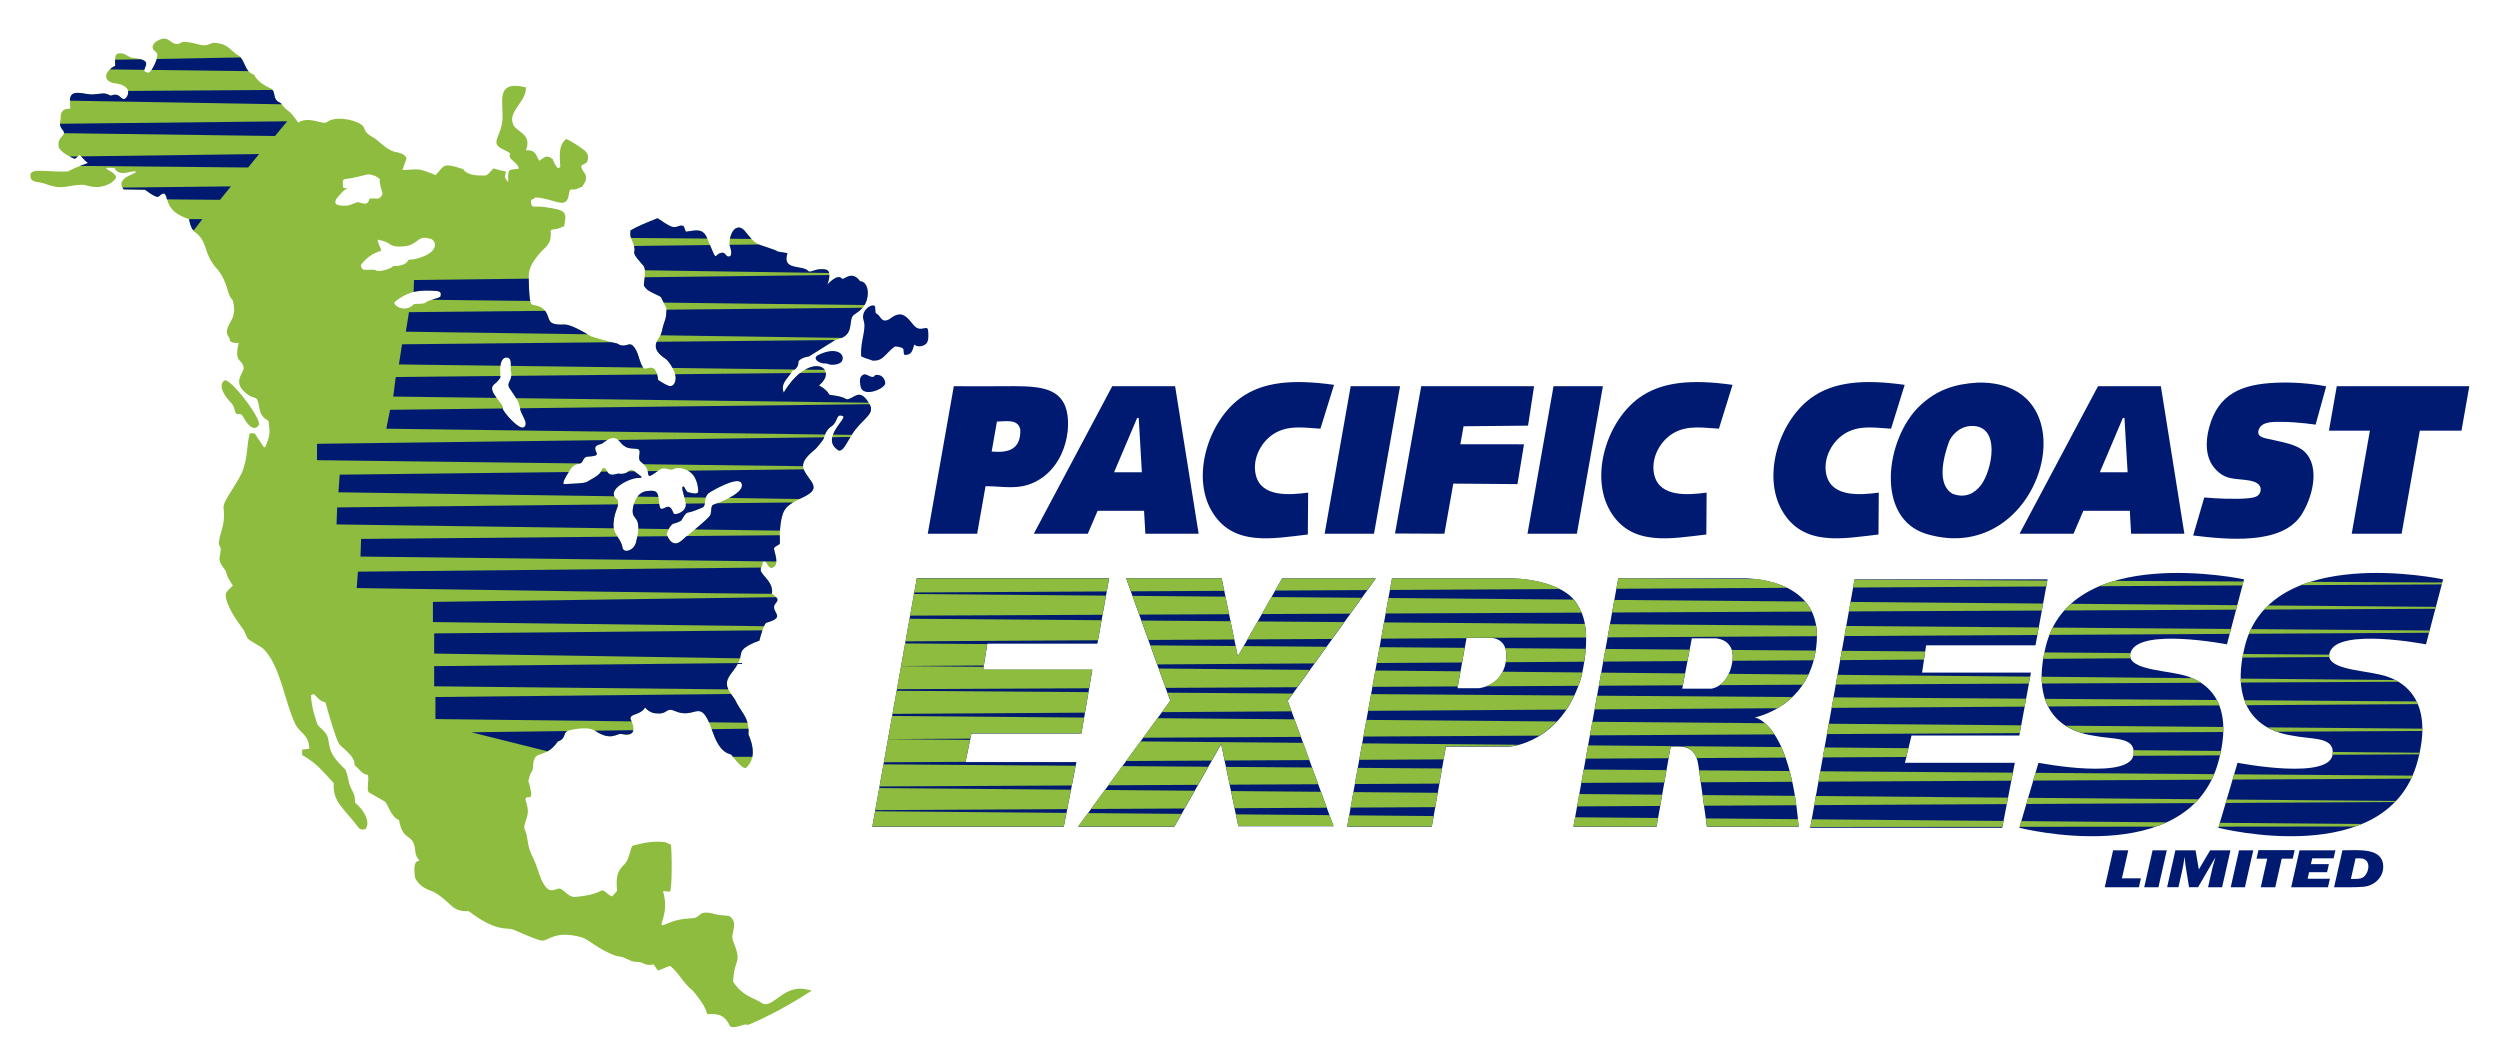
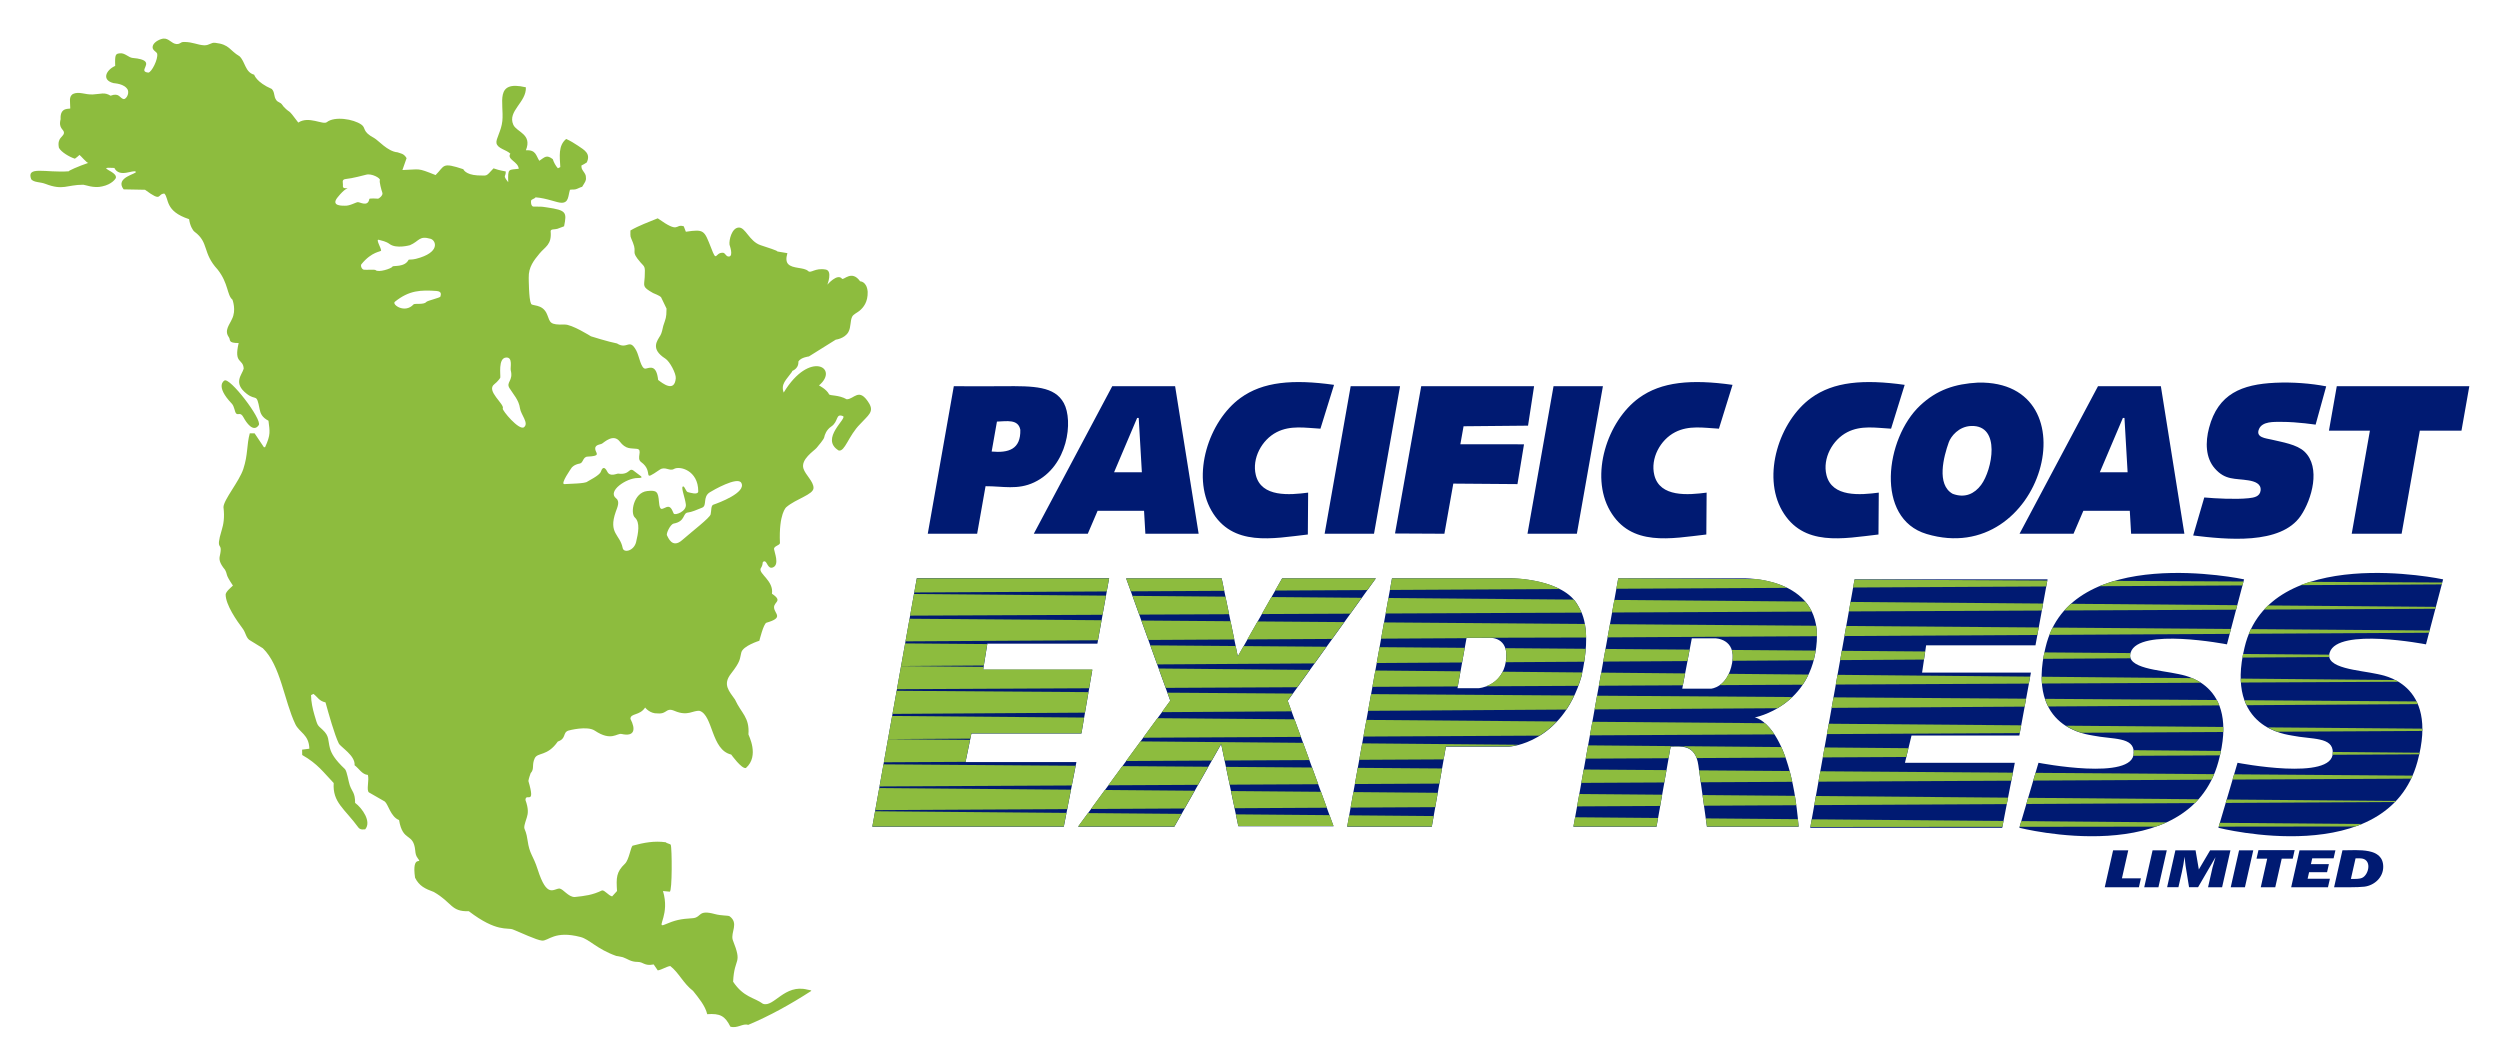
<svg xmlns="http://www.w3.org/2000/svg" width="1140" height="480" viewBox="0 0 1140 480">
  <defs>
    <style type="text/css">
   
    .fil2 {fill:#8dbc3e}
    .fil0 {fill:#8dbc3e}
    .fil1 {fill:#001a72}
   
  </style>
  </defs>
  <path id="na" class="fil0" d="M325.293 230.138c-1.149,0.384 -0.862,2.681 -1.244,4.405 -0.354,1.587 -8.425,7.755 -13.021,11.776 -4.595,4.021 -6.415,-1.436 -6.893,-2.203 -0.478,-0.766 1.532,-5.074 3.063,-5.361 5.576,-1.046 3.933,-4.883 6.606,-5.074 1.341,-0.096 4.118,-1.244 6.416,-2.203 2.297,-0.956 0.095,-4.882 3.446,-6.988 1.381,-0.869 12.638,-7.372 14.361,-4.308 2.477,4.403 -10.398,9.177 -12.734,9.956zm-24.796 -1.245c-0.383,-4.69 -0.957,-5.456 -5.362,-4.978 -6.315,0.687 -7.783,10.144 -5.648,12.064 2.528,2.273 1.531,7.18 0.574,11.202 -0.957,4.021 -5.649,5.17 -6.128,2.68 -1.194,-6.213 -6.627,-6.564 -3.159,-16.467 0.67,-1.916 2.059,-4.676 0.192,-6.128 -4.221,-3.283 4.663,-9.287 9.765,-9.287 3.829,0 0.779,-1.165 -1.436,-3.064 -2.681,-2.298 -1.723,1.82 -7.372,1.054 -0.672,-0.091 -3.713,1.669 -4.978,-0.862 -1.532,-3.064 -2.518,-1.35 -2.968,0 -0.575,1.723 -5.889,4.261 -6.128,4.5 -0.957,0.958 -8.233,0.958 -10.436,1.149 -2.202,0.191 3.255,-7.468 3.255,-7.468 0,0 0.958,-1.436 3.734,-1.915 1.582,-0.272 1.341,-3.064 3.543,-3.159 5.752,-0.25 4.096,-1.3 3.637,-2.777 -0.861,-2.776 2.011,-2.585 2.969,-3.16 0.958,-0.574 5.17,-4.69 8.042,-0.957 2.872,3.734 4.979,2.968 7.851,3.352 2.872,0.382 -0.479,4.308 1.915,6.031 6.235,4.489 -0.329,9.461 8.52,3.447 2.394,-1.628 4.502,0.862 6.415,-0.287 2.601,-1.562 11.106,0.59 11.106,10.148 0,1.915 -3.925,0.574 -4.787,0.383 -0.861,-0.192 -1.532,-3.16 -2.297,-2.489 -0.765,0.67 1.052,4.978 1.436,8.137 0.383,3.16 -4.979,5.17 -5.554,4.117 -0.574,-1.054 -1.149,-3.637 -3.16,-2.968 -2.01,0.671 -3.159,2.394 -3.541,-2.298zm-61.561 -34.083c-2.217,1.684 -10.053,-7.755 -9.67,-8.52 0.988,-1.978 -7.842,-8.097 -3.83,-11.107 1.532,-1.149 2.681,-2.872 2.681,-2.872 0.278,-0.921 -1.183,-9.163 2.777,-9.286 3.063,-0.097 1.702,4.63 2.01,5.839 1.245,4.883 -2.298,5.361 -0.574,8.138 1.723,2.777 4.279,5.385 4.786,9.191 0.384,2.872 4.213,6.798 1.82,8.617zm-38.105 -59.599c-0.095,0.623 -5.91,1.801 -6.511,2.538 -1.052,1.292 -5.241,0.499 -5.744,1.052 -3.955,4.359 -10.038,0.033 -8.52,-1.196 6.58,-5.328 11.988,-5.392 18.908,-4.93 2.819,0.187 1.962,1.914 1.867,2.536zm-21.876 -13.643c-0.336,0.862 -6.464,2.873 -7.708,1.58 -0.301,-0.313 -3.877,-0.047 -5.217,-0.144 -1.102,-0.079 -1.726,-1.893 -1.246,-2.488 4.835,-5.985 9.001,-5.643 9.001,-6.272 0,-1.244 -2.634,-5.361 -1.007,-4.883 1.426,0.418 3.208,0.671 4.883,1.915 3.093,2.297 9.288,0.527 9.288,0.527 4.37,-1.883 4.076,-4.428 9.382,-2.92 2.51,0.714 4.678,6.268 -6.654,9.143 -1.932,0.491 -3.254,0.24 -3.351,0.431 -1.802,3.604 -7.131,2.491 -7.371,3.111zm-15.797 -29.392c-0.927,0.067 -3.728,1.797 -5.937,1.628 -0.622,-0.048 -6.654,0.383 -3.303,-3.782 3.35,-4.166 4.499,-4.022 4.499,-4.022 0.097,-0.431 -2.249,0.335 -2.058,-1.196 0.192,-1.533 -0.909,-3.016 1.532,-3.208 2.441,-0.192 8.521,-1.772 9,-1.915 2.56,-0.768 6.709,1.607 6.319,2.441 -0.335,0.718 0.717,4.597 1.149,5.794 0.43,1.196 -1.723,2.777 -1.963,2.681 -0.239,-0.096 -3.926,-0.192 -3.973,0.095 -0.64,3.852 -4.267,1.414 -5.265,1.484zm233.079 91.624c-4.575,-7.39 -6.7,-1.724 -10.147,-1.724 -3.64,-2.105 -7.661,-1.531 -8.042,-2.297 -1.149,-2.298 -4.597,-4.022 -4.597,-4.022 9.482,-7.898 -4.274,-16.346 -16.083,3.255 -1.47,-3.883 1.324,-5.985 3.356,-8.895 0.379,-0.543 0.68,-0.829 0.471,-0.87 -0.357,-0.071 3.066,-0.765 2.873,-4.404 1.149,-1.915 4.789,-2.298 4.789,-2.298l12.254 -7.659c0,0 4.021,-0.463 5.744,-3.447 1.294,-2.369 0.737,-5.182 1.778,-7.104 0.55,-1.017 2.277,-1.781 3.22,-2.551 1.897,-1.55 3.936,-4.056 3.809,-8.727 -0.382,-4.786 -3.446,-4.786 -3.446,-4.786 -3.828,-5.362 -7.468,-0.384 -8.233,-1.149 -2.107,-2.681 -6.703,2.68 -6.703,2.68 0,0 2.491,-6.319 -0.765,-6.893 -4.961,-0.876 -6.729,1.906 -8.002,0.683 -1.885,-1.811 -7.218,-0.967 -9.177,-3.256 -0.779,-0.91 -1.019,-2.385 -0.285,-4.901 0,0 -2.451,-0.376 -4.556,-0.76 0.126,-0.377 -4.385,-1.781 -7.661,-2.872 -5.17,-1.724 -6.893,-8.233 -9.956,-8.042 -3.176,0.099 -4.523,5.725 -4.211,7.851 0.024,0.167 1.865,5.103 -0.193,5.361 -1.532,0.192 -1.724,-1.914 -3.063,-1.723 -3.436,0.03 -2.507,4.758 -5.17,-2.298 -3.14,-7.885 -3.042,-8.543 -11.489,-7.276l-0.958 -2.49c-4.236,-1.271 -1.607,3.694 -11.871,-3.637 -4.198,1.742 -8.517,3.259 -12.447,5.552 0,3.439 -0.224,2.117 1.149,5.553 2.017,5.046 -1.276,3.518 3.447,9 1.883,2.185 2.188,1.446 1.914,6.702 -0.215,4.121 -1.366,4.342 3.83,7.275 0.485,0.246 2.864,1.077 3.638,1.916l2.489 5.17 -0.022 0.482c-0.024,3.69 -0.341,3.951 -1.464,7.374 -0.314,1.41 -0.696,3.293 -1.286,4.304 -1.452,2.486 -4.735,6.211 2.198,10.625 2.106,1.341 4.979,6.894 4.787,9.001 -0.606,6.654 -6.081,2.236 -8.042,0.765 -0.766,-7.084 -3.698,-5.619 -5.744,-5.17 -2.107,0.192 -2.873,-5.744 -4.213,-8.233 -3.209,-5.959 -4.021,-0.192 -8.809,-3.256 -4.021,-0.765 -11.871,-3.254 -11.871,-3.254 0,0 -8.809,-5.553 -12.064,-5.363 -6.701,0.193 -6.499,-0.841 -7.85,-4.403 -2.107,-5.553 -7.468,-3.639 -7.468,-5.362 -0.958,-1.723 -0.994,-11.52 -0.994,-11.52 -0.155,-4.987 2.442,-8.08 4.951,-11.137 2.508,-3.057 5.617,-3.958 5.042,-10.086 -0.108,-1.157 1.962,-0.781 3.064,-1.149 1.103,-0.368 1.962,-0.781 3.063,-1.149 1.299,-6.454 1.098,-7.29 -7.85,-8.617 -3.402,-0.504 -1.546,-0.234 -6.319,-0.382 -0.957,-0.383 -1.031,-2.222 -0.849,-2.773 0.184,-0.552 1.814,-0.889 1.998,-1.44 5.318,0.407 9.698,2.489 11.872,2.489 3.287,0 2.952,-3.006 3.83,-5.936 0.919,-0.184 1.571,-0.007 2.488,-0.19 0.921,-0.185 2.145,-0.967 3.064,-1.151 1.353,-2.227 1.897,-2.771 1.724,-4.213 0.192,-2.298 -2.68,-3.446 -1.915,-5.744 -0.162,0.485 2.196,-1.123 2.297,-1.149 1.912,-4.049 -1.017,-5.635 -4.021,-7.658 -1.67,-1.126 -3.524,-2.237 -5.36,-3.064 -3.706,3.038 -2.939,7.979 -2.682,12.829l-1.101 0.552c-1.081,-1.224 -1.822,-2.653 -2.346,-4.19 -2.829,-2.055 -3.419,-1.071 -6.127,0.766 -1.538,-2.343 -1.493,-5.097 -6.127,-4.787 3.044,-7.441 -4.239,-8.243 -5.744,-11.681 -2.737,-6.252 6.084,-10.234 5.744,-17.042 -14.535,-3.425 -9.915,7.131 -10.723,15.319 -0.459,4.65 -3.063,8.234 -2.68,10.149 0.494,2.47 4.416,2.969 6.318,4.786 -1.723,2.681 3.639,3.639 3.829,6.893 -4.532,0.604 -5.026,-0.468 -4.786,6.128 -2.741,-3.433 -1.008,-2.301 -1.131,-4.902 -0.416,-0.151 -2.589,-0.333 -5.571,-1.417 -3.844,4.141 -2.621,3.189 -7.319,3.213 -5.595,-0.34 -6.468,-2.83 -6.468,-2.83 -9.951,-3.282 -8.351,-1.59 -12.637,2.68 -8.755,-3.488 -6.739,-2.533 -15.127,-2.297l1.9 -5.415c-1.325,-2.244 -2.695,-2.071 -4.163,-2.671 -4.44,-0.339 -8.796,-5.523 -10.566,-6.466 -5.745,-3.064 -3.639,-4.595 -5.874,-6.149 -3.61,-2.58 -12.272,-3.92 -15.764,-1.128 -1.748,1.399 -8.257,-2.984 -13.021,0.192 -5.322,-7.201 -3.22,-3.61 -6.702,-7.276l-0.791 -1.055c-0.645,-0.875 -1.793,-0.927 -2.463,-1.817 -1.407,-1.868 -0.575,-3.447 -2.107,-5.17 -7.084,-3.064 -8.042,-6.511 -8.042,-6.511 -4.212,-1.149 -4.021,-5.936 -6.702,-8.425 -4.595,-2.681 -4.404,-5.361 -11.106,-6.128 -1.901,-0.216 -2.489,1.149 -4.978,1.149 -3.255,-0.191 -5.17,-1.531 -9.192,-1.531 -1.924,0 -1.34,0.957 -3.446,0.957 -2.298,-0.191 -3.447,-2.681 -5.936,-2.489 -1.389,0.107 -4.09,1.347 -4.787,3.063 -0.893,2.196 1.724,2.872 1.914,3.83 0.491,2.453 -2.513,8.449 -4.021,8.617 -5.068,-0.552 2.546,-4.367 -3.391,-6.075 -0.929,-0.268 -2.191,-0.484 -3.885,-0.627 -1.723,-0.191 -3.446,-2.298 -5.552,-2.106 -2.107,0.191 -2.49,0.382 -2.298,5.744 -4.21,1.894 -6.319,6.454 -0.766,7.85 0.503,0.128 4.978,0.192 6.51,3.064 0.766,2.106 -0.958,4.404 -1.915,4.213 -1.771,-0.355 -1.915,-3.064 -5.936,-1.532 -2.872,-1.723 -4.217,-0.775 -8.042,-0.575 -3.638,0.192 -6.319,-1.531 -9.191,-0.19 -1.915,1.339 -1.149,3.446 -1.149,6.509 0,0.575 -4.787,-0.957 -4.404,4.979 -1.149,4.404 1.723,4.596 1.532,6.319 -0.191,1.712 -3.256,2.106 -2.298,6.702 0.958,1.915 4.787,4.212 7.277,4.978 0.088,0.027 2.106,-1.632 2.106,-1.724 0.574,0.384 3.446,3.831 4.021,3.639 -4.276,1.428 -9.722,3.829 -8.809,3.829 -10.78,0.772 -19.581,-2.611 -17.233,3.639 1.34,1.531 4.021,1.149 6.51,2.105 8.137,3.133 9.629,0.384 17.234,0.384 0.784,0 4.787,1.724 8.617,0.765 4.595,-0.956 6.127,-3.637 6.127,-3.637 1.603,-3.095 -9.949,-5.34 -0.575,-4.787 2.348,4.694 8.648,0.606 9.766,1.723 0.958,0.957 -9.766,2.489 -5.553,8.044l9.766 0.19c8.042,5.936 5.361,1.915 8.808,1.723 2.278,2.279 0.021,8.016 11.298,11.681 0.382,2.872 1.601,5.085 2.489,5.745 6.702,4.978 3.447,9.574 10.531,17.233 4.979,6.319 4.213,11.68 6.743,13.724 0,0 1.873,4.85 -0.233,8.871 -1.051,2.519 -3.638,5.17 -1.422,8.225 0.935,1.289 -0.578,2.689 4.486,2.689 -2.297,9.766 2.044,6.9 2.298,11.68 -0.717,2.797 -5.075,6.496 1.443,11.511 4.319,3.322 4.372,-0.637 5.825,6.984 0.355,1.862 1.062,3.718 4.029,5.249 0.586,4.901 1.118,6.238 -1.537,12.07l-0.552 0 -4.23 -6.325 -2.205 0c-1.471,5.382 -0.767,9.642 -2.941,16.251 -1.884,5.731 -8.974,14.02 -9.052,17.412 0.604,4.84 -0.043,7.963 -0.784,10.399 -3.206,10.534 0.742,4.642 -0.872,11.768 -0.336,1.478 -0.354,3.108 2.374,6.412 1.367,2.568 -0.175,1.585 3.591,7.18 -0.813,0.814 -3.237,2.729 -3.323,4.106 0.077,4.753 4.957,11.772 7.918,15.713 1.317,1.813 1.42,4.347 3.457,5.319l5.591 3.441c4.063,3.931 6.489,9.899 8.536,16.228 2.049,6.328 3.72,13.014 6.279,18.382 1.836,3.855 6.248,4.74 6.391,11.201l-3.303 0.431 0.048 2.442c7.107,4.042 9.636,7.861 14.361,12.781 -0.287,4.452 0.945,7.352 3.051,10.237 2.105,2.885 5.086,5.758 8.294,10.156 1.003,1.105 2.283,0.718 3.016,0.718 2.976,-3.465 -1.288,-9.613 -4.595,-12.064 0,-4.773 -1.405,-5.043 -2.442,-8.042 -0.604,-1.746 -1.192,-6.103 -2.154,-7.324 -4.739,-4.452 -6.228,-7.214 -6.865,-9.51 -1.046,-3.776 -0.127,-5.457 -3.399,-8.493 -2.446,-2.268 -2.168,-1.578 -3.67,-6.654 -0.799,-2.703 -1.554,-6.069 -1.565,-9.113l1.104 -0.553c2.038,1.549 2.476,3.187 5.491,3.878 1.453,5.249 4.133,14.815 6.032,18.669 0.859,1.745 7.616,5.533 7.226,9.99 2.01,1.461 3.401,4.228 6.067,4.411 0.667,2.605 -0.749,6.748 0.426,7.943l7.294 4.19c1.584,1.349 2.706,7.027 6.494,8.448 1.733,10.346 6.559,5.44 7.379,13.937 0.116,1.197 0.226,2.279 1.16,3.499 1.24,1.622 0.522,1.012 -0.303,1.408 -0.825,0.398 -1.757,1.801 -0.943,7.45 1.89,3.823 4.65,5.06 8.57,6.508 4.236,2.442 6.176,4.704 8.078,6.319 1.903,1.617 3.77,2.585 7.863,2.442 6.39,4.883 10.764,6.709 13.867,7.443 3.103,0.733 4.934,0.375 6.239,0.886 3.4,1.332 10.811,4.879 13.286,5.078 2.942,0.236 5.656,-4.759 17.59,-1.631 4.018,1.052 7.404,5.47 16.228,8.616l3.016 0.575c2.24,0.769 3.557,2.154 6.749,2.154 2.737,0 3.015,2.011 7.325,1.149l1.866 2.728c2.023,-0.368 3.661,-1.642 5.682,-2.01 3.879,2.965 6.028,8.032 10.403,11.345 2.415,3.039 5.588,6.788 6.463,10.627 5.862,-0.412 8.103,0.762 10.559,5.686 3.25,0.945 5.721,-1.646 8.11,-0.803 9.9,-4.137 19.42,-9.469 28.435,-15.274 1.041,-0.498 -0.481,-0.608 -1.436,-0.81 -10.466,-2.687 -15.289,8.236 -20.249,6.462 -2.083,-1.507 -4.273,-2.226 -6.549,-3.465 -2.276,-1.24 -4.636,-3.003 -7.061,-6.598 0.271,-5.811 1.375,-7.674 1.838,-9.54 0.462,-1.866 0.283,-3.733 -2.015,-9.55 -1.028,-3.483 2.918,-7.592 -1.456,-10.781 -0.761,-0.427 -3.633,-0.155 -6.73,-0.995 -7.712,-2.091 -5.947,1.372 -9.765,1.867 -6.14,0.429 -7.864,0.733 -13.643,3.159 -2.981,0.886 2.971,-4.972 -0.213,-15.52l3.085 0.298c1.165,-0.083 1.049,-19.915 0.459,-21.36 -0.188,-0.463 -1.908,-0.649 -2.257,-1.172 -5.357,-0.734 -10.007,0.181 -15.148,1.565 -0.863,0.631 -1.595,6.327 -3.447,8.185 -4.05,3.826 -4.018,6.448 -3.647,12.484l-2.241 2.452c-1.762,-0.45 -3.355,-2.9 -4.595,-2.729 -4.41,2.134 -7.719,2.499 -12.494,3.016 -2.917,-0.017 -5.172,-3.67 -6.894,-3.877 -2.746,0.051 -5.703,4.65 -9.946,-8.671 -2.128,-6.683 -3.696,-6.754 -4.631,-13.356 -1.032,-7.29 -2.642,-3.298 -0.306,-10.47 0.554,-1.697 0.8,-3.907 -0.644,-7.856 0.044,-1.822 1.236,-1.077 1.989,-1.336 0.753,-0.257 1.067,-1.517 -0.651,-7.341 0.237,-1.51 0.637,-2.304 1.026,-3.572 1.846,-1.981 0.402,-3.674 1.846,-6.768 1.34,-2.872 5.745,-0.765 10.531,-7.659 4.021,-1.341 2.107,-4.021 4.789,-4.979 0.311,-0.111 8.617,-2.298 12.063,0 7.615,5.076 10.068,1.039 12.254,1.533 5.935,1.339 6.51,-2.107 4.021,-6.894 0,-2.681 4.212,-1.341 6.703,-5.17 0,0 2.105,2.873 5.744,2.681 4.403,0.382 3.638,-2.872 7.659,-1.149 6.148,2.634 8.426,-0.383 11.489,0 6.128,2.106 5.17,17.807 14.361,19.914 0,0 4.786,6.702 6.702,6.128 6.319,-5.554 1.126,-15.009 1.149,-15.32 0.575,-7.851 -3.256,-9.573 -6.128,-15.892 -2.681,-3.829 -5.689,-6.805 -1.914,-11.681 4.595,-5.936 3.984,-6.558 4.786,-9.765 0.765,-3.063 8.233,-5.361 8.233,-5.361 0,0 1.917,-7.852 3.256,-8.234 8.095,-2.312 3.637,-4.021 3.447,-6.894 -0.178,-2.681 4.211,-2.872 -0.959,-6.319 0.884,-5.887 -6.076,-9.051 -5.17,-11.488 1.533,-2.298 0.384,-2.872 1.533,-3.255 1.498,-0.5 1.57,3.913 4.212,2.68 2.872,-1.341 0.574,-6.701 0.384,-8.234 -0.191,-1.532 2.731,-1.708 2.681,-2.872 -0.574,-13.404 2.873,-16.276 2.873,-16.276 4.526,-3.909 12.444,-5.736 12.444,-8.808 0,-2.973 -3.677,-5.923 -4.596,-8.808 -1.339,-4.212 4.789,-8.043 5.938,-9.383 0.858,-1.002 3.373,-3.98 3.525,-4.854 0.178,-1.02 0.957,-3.432 3.175,-4.912 3.498,-2.332 1.917,-6.127 5.364,-4.786 2.271,0.883 -10.724,10.34 -1.917,15.701 2.872,0.574 4.405,-6.702 9.766,-12.064 3.639,-4.021 6.512,-5.552 4.021,-9.573zm-288.59 4.702c1.016,1.094 1.914,-0.957 3.447,1.916 1.114,2.089 4.403,7.083 6.893,3.446 1.724,-2.521 -13.448,-22.3 -15.702,-20.297 0,0 -4.404,2.297 3.447,10.532 1.13,1.186 1.29,3.73 1.915,4.403z" />
-   <path id="lines" class="fil1" d="M376.85 165.753c-3.591,0.287 -6.606,-2.441 -3.824,-3.82 8.876,-4.397 12.628,-0.014 10.86,2.815 -0.717,1.149 -2.872,1.723 -5.17,1.58l-1.866 -0.575zm26.83 8.99c0.025,-1.521 -1.267,-4.107 -4.207,-3.769 -1.112,0.129 -0.475,1.637 -3.114,0.47 -0.891,-0.395 -1.8,-1.113 -2.85,-0.521 -1.81,1.019 -1.403,3.199 -1.152,5.04 0.774,5.72 11.281,1.389 11.323,-1.22zm-5.72 -10.282c4.026,0.256 5.155,-2.063 8.042,-4.74 0.459,-0.424 1.763,-1.688 2.295,-1.726 0.562,-0.042 3.007,0.422 3.428,0.894 0.593,0.661 0.065,2.949 0.917,2.957 3.27,0.03 3.413,-2.125 4.275,-4.738 1.436,1.465 4.269,0.778 5.457,-0.402 1.209,-1.201 1.031,-4.269 0.83,-5.996 -0.361,-3.093 -3.38,1.5 -6.717,-2.621 -2.88,-3.556 -5.017,-6.389 -9.478,-3.59 -0.799,0.5 -1.473,1.169 -2.406,1.478 -2.909,0.963 -3.052,-2.196 -5.062,-3.058 -0.623,-0.266 -0.164,-3.103 -0.719,-3.447 -1.741,-1.079 -6.439,2.372 -5.025,6.606 1.389,4.164 -1.476,9.102 -1.149,16.229 0.052,0.546 3.541,1.436 5.312,2.154zm-90.762 69.698c-0.574,-1.054 -1.149,-3.637 -3.16,-2.968 -1.869,0.623 -2.992,2.15 -3.448,-1.41l-11.558 0.125c-2.051,7.213 2.275,4.698 2.041,11.159l13.839 0.194c0.634,-1.211 1.52,-2.361 2.286,-2.504 1.533,-0.287 3.508,-1.37 3.508,-1.37 0,0 1.759,-3.608 3.098,-3.704 1.341,-0.096 4.118,-1.244 6.416,-2.203 0.813,-0.338 1.06,-1.053 1.192,-1.925l-8.718 0.096c0.593,3.805 -4.977,5.462 -5.496,4.51zm-39.253 -25.945c5.752,-0.25 4.096,-1.3 3.637,-2.777 -0.861,-2.776 2.011,-2.585 2.969,-3.16 0.372,-0.223 1.238,-0.979 2.321,-1.602l-132.313 1.699 0 7.468 120.009 1.491c1.437,-0.403 1.239,-3.026 3.377,-3.119zm-42.509 -33.031c1.531,-1.148 2.681,-2.872 2.681,-2.872 0.094,-0.251 0.021,-0.579 0.032,-0.869l-47.687 0.486 -1.149 8.904 47.141 0.61c-1.199,-1.714 -3.387,-4.482 -1.018,-6.259zm65.249 51.27l9.539 0.137c-0.479,-2.634 -1.539,-3.06 -5.089,-2.675 -2.234,0.243 -3.603,1.396 -4.45,2.538zm-1.39 -11.538l-2.655 0.016c-0.801,0.635 -1.983,1.409 -4.717,1.038 -0.728,-0.099 -3.732,1.672 -5.013,-0.926l-2.923 0.034c-0.655,1.834 -5.84,4.231 -6.138,4.53 -0.957,0.958 -8.233,0.958 -10.436,1.149 -1.474,0.128 0.482,-3.256 1.937,-5.511l-104.451 1.202 -0.574 8.043 125.799 1.811c-1.946,-3.849 7.301,-8.322 10.607,-8.322 3.829,0 0.779,-1.165 -1.436,-3.064zm10.669 -0.138l-4.619 0.054c0.541,2.397 -0.187,3.465 4.619,-0.054zm79.534 -15.419c-0.467,2.169 0.095,4.34 2.952,6.079 1.873,0.374 3.177,-2.59 5.344,-6.185l-8.296 0.106zm-3.286 -1.217c0.435,-1.138 1.258,-2.597 2.791,-3.619 3.499,-2.332 1.917,-6.127 5.364,-4.786 1.401,0.545 -3.01,4.356 -4.524,8.453l8.536 0.114c4.814,-7.617 10.859,-9.223 8.155,-13.988l-159.422 1.857c0.339,2.82 4.23,6.809 1.824,8.638 -2.127,1.616 -9.869,-7.373 -9.668,-8.546l-51.391 0.6 -1.723 8.617 200.058 2.66zm-10.034 14.44c-0.122,-3.77 5.076,-7.069 6.125,-8.293 1.747,-2.039 3.332,-3.958 3.531,-4.883l-93.923 1.206c0.233,0.198 0.463,0.423 0.682,0.709 2.872,3.734 4.979,2.968 7.851,3.352 2.872,0.382 -0.479,4.308 1.915,6.031 0.442,0.319 0.814,0.647 1.138,0.979l72.681 0.899zm-1.686 14.971c11.915,-4.961 4.266,-7.708 1.995,-13.539l-52.877 0.608c4.107,1.741 4.79,7.693 4.79,9.39 0,1.915 -3.925,0.574 -4.787,0.383 -0.861,-0.192 -1.532,-3.16 -2.297,-2.489 -0.518,0.451 0.142,2.561 0.744,4.855l9.771 0.142c0.266,-0.886 0.768,-1.742 1.835,-2.412 1.381,-0.869 12.638,-7.372 14.361,-4.308 1.363,2.42 -1.919,4.954 -5.536,6.872l32.001 0.498zm-8.848 14.418c0.7,-9.288 2.589,-10.642 5.97,-12.853l-34.538 0.374c-0.787,0.304 -1.415,0.525 -1.783,0.647 -1.149,0.384 -0.862,2.681 -1.244,4.405 -0.226,1.013 -3.593,3.889 -7.193,6.884l38.788 0.543zm-4.488 16.801c0.33,0.146 0.723,0.167 1.209,-0.013l-1.209 0.013zm-2.738 -2.797l5.592 0.067c0.065,-2.063 -0.925,-4.622 -1.047,-5.606 -0.191,-1.532 2.731,-1.708 2.681,-2.872 -0.054,-1.258 -0.072,-2.423 -0.062,-3.501l-42.345 0.373c-1.274,0.469 -5.409,7.249 -8.897,0.078l-13.719 0.121c-0.169,0.866 -0.365,1.725 -0.56,2.547 -0.957,4.021 -5.649,5.17 -6.128,2.68 -0.388,-2.027 -1.167,-3.302 -2.369,-5.147l-116.899 1.031 -0.287 8.042 184.04 2.187zm3.586 14.758c0.938,-6.25 -6.596,-8.984 -4.9,-11.921l-183.875 1.869 -0.575 7.467c39.831,0.583 189.824,2.9 189.35,2.585zm-3.632 14.816c0.39,-0.871 0.788,-1.501 1.144,-1.603 8.095,-2.312 3.637,-4.021 3.447,-6.894 -0.146,-2.195 2.77,-2.722 0.992,-4.733l-156.547 2.148 0 9.191 150.964 1.891zm-10.927 14.654c0.203,-0.795 0.312,-1.582 0.582,-2.662 0.765,-3.063 8.233,-5.361 8.233,-5.361 0,0 0.61,-2.502 1.384,-4.75l-149.661 1.398 0 9.192 139.462 2.183zm-5.336 14.161c-2.302,-4.936 2.129,-7.246 4.513,-12.023l-138.639 1.423 0 9.191 134.126 1.409zm-7.604 18.132c1.81,4.937 3.773,10.393 8.927,11.575 0,0 0.29,0.406 0.756,1.01l8.874 0.029c0.968,-4.899 -1.796,-10.004 -1.779,-10.231 0.07,-0.951 0.075,-1.812 0.024,-2.602l-16.802 0.219zm-36.479 -3.548c-0.161,-0.375 -0.345,-0.759 -0.55,-1.153 0,-2.681 4.212,-1.341 6.703,-5.17 0,0 2.105,2.873 5.744,2.681 4.426,0.408 3.827,-2.82 7.659,-1.149 9.133,3.983 11.189,-4.951 15.717,5.207l17.57 0.208c-1.046,-3.838 -3.631,-6.003 -5.714,-10.585 -0.619,-0.884 -1.256,-1.723 -1.822,-2.55l-134.776 1.401 0 10.053 89.469 1.057zm-16.774 4.241c7.575,5.024 10.022,1.007 12.203,1.5 3.377,0.762 5.018,-0.026 5.347,-1.728l-17.55 0.228zm-21.574 9.421c1.441,-0.812 3.033,-2.116 4.671,-4.475 3.773,-1.258 2.322,-3.695 4.342,-4.782l-43.762 0.569 34.749 8.688zm-7.899 -205.362c-0.565,-2.627 -0.66,-8.646 -0.676,-10.179l-52.311 0.629 -0.175 5.428c3.39,-0.819 6.888,-0.681 10.347,-0.45 2.819,0.187 1.962,1.914 1.867,2.536 -0.056,0.37 -2.134,0.937 -3.937,1.49l44.885 0.546zm26.162 15.179c-2.672,-1.572 -8.12,-4.575 -10.528,-4.434 -8.781,0.335 -6.097,-2.635 -8.842,-6.248l-62.077 0.601 -1.436 8.903 82.883 1.178zm25.361 15.184c-1.351,-1.45 -2.06,-5.729 -3.145,-7.745 -3.209,-5.959 -4.021,-0.192 -8.809,-3.256 -0.72,-0.137 -1.564,-0.33 -2.463,-0.553l-95.551 0.937 -1.436 9.191 46.284 0.592c0.066,-0.517 0.499,-3.682 2.712,-3.751 2.059,-0.065 2.118,2.05 2.03,3.812l60.378 0.773zm29.232 -58.824c-1.983,-4.927 -5.098,-3.813 -9.782,-3.11l-0.958 -2.49c-1.787,-1.167 -2.909,0.997 -5.503,0.17 -1.39,-0.398 -5.302,-3.068 -6.416,-3.865 -4.862,1.903 -9.413,3.791 -12.399,5.61 0,1.706 -0.212,2.219 0.262,3.404l34.796 0.281zm20.14 0.164c-2.291,-2.434 -3.743,-5.318 -5.796,-5.189 -2.905,0.09 -3.747,3.935 -4.026,5.109l9.822 0.08zm35.412 15.56c-0.186,-0.812 -0.647,-1.438 -1.571,-1.601 -4.961,-0.876 -6.893,1.915 -8.042,0.574 -2.396,-2.792 -12.083,0.057 -9.382,-8.042 0,0 -2.491,-0.382 -4.596,-0.766 0.154,-0.461 -7.488,-2.746 -8.451,-3.185l-13.368 0.151c0.217,0.725 1.738,5.089 -0.202,5.332 -1.532,0.192 -1.724,-1.914 -3.063,-1.723 -4.077,0.306 -2.089,4.98 -5.649,-3.508l-34.631 0.413c1.011,3.659 -1.867,2.034 2.941,7.499 0.595,0.814 2,1.665 1.99,3.587l84.024 1.269zm16.146 14.589c2.678,-4.442 1.576,-10.862 -2.016,-10.828 -3.828,-5.362 -7.468,-0.384 -8.233,-1.149 -2.107,-2.681 -6.703,2.68 -6.703,2.68 0,0 0.946,-2.402 0.909,-4.378l-84.215 1.01c-0.468,4.511 -0.723,3.446 0.779,5.283 1.17,1.431 6.277,3.221 6.701,3.83l1.161 2.44 91.617 1.112zm-10.377 14.973c5.648,-2.41 2.942,-8.504 5.488,-10.483 0.886,-0.689 2.582,-1.581 3.995,-3.247l-89.417 0.865c-0.245,4.686 -0.308,3.271 -1.509,7.36 -0.752,2.559 -0.313,2.121 -1.254,4.329l82.697 1.176zm-21.43 14.423c0.829,-0.619 1.745,-1.721 1.643,-3.652 1.149,-1.915 4.789,-2.298 4.789,-2.298l11.983 -7.488 -81.395 0.797c-1.511,3.424 1.265,5.89 3.924,7.648 1.053,0.697 2.328,2.436 3.289,4.279l55.767 0.714zm13.653 0.175c-1.108,-1.752 -4.396,-2.714 -8.954,-0.114l8.954 0.114zm10.012 13.406c-3.64,-2.105 -7.661,-1.531 -8.042,-2.297 -1.149,-2.298 -4.597,-4.022 -4.597,-4.022 1.939,-1.615 3.454,-3.702 3.122,-5.799l-11.714 0.117c-3.044,2.353 -5.6,5.799 -7.491,8.937 -1.375,-3.77 0.996,-5.616 3.356,-8.895l-52.859 0.531c0.868,3.154 -0.71,6.071 -2.965,5.271 -1.712,-0.607 -4.786,-2.651 -4.786,-2.651 -0.109,-1.011 -0.263,-1.847 -0.452,-2.538l-66.519 0.669c-0.25,2.64 -2.177,3.405 -0.813,5.603 0.927,1.495 2.088,2.945 3.049,4.555l160.755 2.08c-4.504,-7.139 -6.623,-1.561 -10.044,-1.561zm-105.316 51.318c0.353,-1.008 0.899,-2.249 1.071,-3.409l-128.095 1.398 -0.287 7.755 126.406 1.771c-0.364,-2.725 0.404,-6.084 0.905,-7.515zm-194.544 -133.463c0.287,2.158 1.046,3.944 1.783,4.978l0.443 0 3.829 -4.978 -6.055 0zm-30.393 -14.397c0.139,0.258 0.311,0.525 0.521,0.803l9.766 0.19c8.042,5.936 5.361,1.915 8.808,1.723 0.961,0.961 1.006,1.729 1.174,2.667l24.221 0.206 4.979 -6.129 -49.469 0.54zm-18.879 -14.231c1.069,1.107 2.873,3.117 3.316,2.969 -1.224,0.408 -2.544,0.898 -3.783,1.387l76.666 0.719 4.978 -6.127 -81.177 1.052zm-5.176 0.067c2.646,1.35 2.198,1.325 3.714,-0.048l-3.714 0.048zm-4.415 -14.939c0.092,2.495 1.993,2.845 1.793,4.305l96.252 1.281 5.552 -6.702 -103.597 1.116zm38.445 -24.583c0.357,-1.704 2.429,-3.655 -1.548,-4.819l-11.767 0.207c-0.024,0.728 -0.01,1.645 0.032,2.804 0,0 -1.315,0.524 -2.453,1.609l15.736 0.199zm47.505 0.603c-1.561,-1.769 -2.06,-4.425 -3.588,-6.261l-38.274 0.702c-0.435,1.66 -1.445,3.677 -2.361,5.001l44.223 0.558zm15.204 15.108c-0.79,-1.055 -1.417,-0.703 -2.463,-1.817 -1.224,-1.749 -0.692,-3.178 -1.757,-4.725l-65.889 0.453c0.352,1.947 -1.174,3.872 -2.054,3.697 -1.771,-0.355 -1.915,-3.064 -5.936,-1.532 -2.872,-1.723 -4.217,-0.775 -8.042,-0.575 -4.011,0.211 -10.527,-3.099 -10.491,2.85l96.632 1.649z" />
  <path id="pcx" class="fil1" d="M507.187 176.11l28.664 0 10.727 67.279 -24.291 0 -0.601 -10.46 -21.182 0 -4.477 10.46 -24.618 0 35.778 -67.279zm0.836 39.229l12.665 0 -1.433 -24.768 -0.72 0 -10.512 24.768zm448.665 -39.229l28.664 0 10.727 67.279 -24.291 0 -0.601 -10.46 -21.182 0 -4.477 10.46 -24.618 0 35.778 -67.279zm0.836 39.229l12.665 0 -1.433 -24.768 -0.72 0 -10.512 24.768zm-95.195 -19.86c-7.031,-0.391 -13.671,-1.623 -19.945,1.586 -6.8,3.479 -11.383,11.973 -9.518,19.566 2.522,10.271 15.519,9.081 23.856,8.007l-0.137 19.096c-15.972,1.802 -34.387,5.769 -43.956,-10.895 -9.196,-16.015 -1.339,-40.813 13.293,-51.409 10.153,-7.353 23.757,-8.584 42.61,-5.941l-6.203 19.99zm-78.5 0c-7.031,-0.391 -13.671,-1.623 -19.945,1.586 -6.8,3.479 -11.383,11.973 -9.518,19.566 2.522,10.271 15.519,9.081 23.856,8.007l-0.137 19.096c-15.972,1.802 -34.387,5.769 -43.956,-10.895 -9.196,-16.015 -1.339,-40.813 13.293,-51.409 10.153,-7.353 23.757,-8.584 42.61,-5.941l-6.203 19.99zm-87.295 47.91l11.877 -67.279 22.517 0 -11.877 67.279 -22.517 0zm-94.416 -47.91c-7.031,-0.391 -13.672,-1.623 -19.946,1.586 -6.799,3.479 -11.382,11.973 -9.518,19.566 2.523,10.271 15.52,9.081 23.856,8.007l-0.136 19.096c-15.972,1.802 -34.388,5.769 -43.956,-10.895 -9.196,-16.015 -1.339,-40.813 13.293,-51.409 10.152,-7.353 23.757,-8.584 42.61,-5.941l-6.203 19.99zm435.344 -20.939c8.094,-0.378 16.385,0.295 23.282,1.632l-4.824 17.463c0.248,0.077 -8.053,-1.28 -15.622,-1.259 -3.33,0.01 -8.615,-0.302 -10.168,3.201 -1.766,3.982 3.087,4.254 5.784,4.901 4.722,1.132 11.446,2.152 14.939,5.471 7.536,7.162 3.348,21.763 -1.671,29.191 -9.144,13.536 -34.171,10.831 -49.099,9.045l5.063 -17.341c5.063,0.468 14.416,0.959 20.21,0.341 2.362,-0.252 5.148,-0.664 5.48,-3.518 0.362,-3.123 -2.729,-4.168 -5.569,-4.621 -6.234,-0.996 -10.524,0.042 -15.34,-5.465 -4.229,-4.837 -4.329,-11.926 -2.596,-18.497 4.107,-15.579 14.993,-19.837 30.131,-20.544zm-371.539 28.041l29.024 0.021 -2.986 18.152 -29.257 -0.23 -4.063 22.865 -22.517 -0.117 11.949 -67.162 51.47 0 -2.758 17.99 -29.401 0.275 -1.461 8.206zm396.071 -6.191l3.575 -20.28 60.44 0 -3.58 20.28 -18.997 0 -8.296 46.999 -22.755 -0.004 8.296 -46.995 -18.683 0zm-158.614 24.739c5.111,-6.846 9.117,-27.299 -4.455,-26.886 -5.791,0.177 -9.343,4.805 -10.283,7.437 -2.297,6.43 -5.775,19.33 1.801,23.51 5.604,2.078 9.961,-0.072 12.937,-4.061zm-1.357 -46.673c52.795,-1.038 29.587,84.898 -23.491,69.043 -23.672,-7.071 -18.842,-43.657 -2.979,-58.566 7.608,-7.151 15.847,-9.907 26.47,-10.477zm-297.995 68.933l11.876 -67.279 22.517 0 -11.876 67.279 -22.517 0zm-154.624 -21.678l-3.831 21.678 -22.517 0 11.877 -67.279c8.55,0.022 16,0.063 22.516,0 13.984,-0.134 23.473,0.008 27.665,7.72 4.32,7.946 2.024,28.785 -13.556,36.137 -7.568,3.569 -14.223,1.707 -22.154,1.744zm15.859 -25.749c-0.98,-4.981 -6.25,-3.854 -10.661,-3.718l-2.412 13.66c7.692,0.703 13.319,-0.999 13.073,-9.942zm598.473 147.263c0.231,13.097 -43.427,4.597 -43.427,4.597l-8.732 29.642c0,0 77.204,19.759 90.762,-30.102 10.11,-36.534 -16.773,-39.52 -18.153,-39.98 -8.272,-1.84 -24.357,-2.53 -21.828,-9.881 3.676,-11.491 43.887,-3.677 43.887,-3.677l7.812 -29.641c0,0 -79.273,-17.004 -90.532,31.02 -9.191,37.452 19.992,39.753 21.599,40.211 8.961,1.837 18.843,0.458 18.612,7.811zm-90.762 0c0.231,13.097 -43.427,4.597 -43.427,4.597l-8.733 29.642c0,0 77.206,19.759 90.763,-30.102 10.11,-36.534 -16.773,-39.52 -18.153,-39.98 -8.272,-1.84 -24.356,-2.53 -21.829,-9.881 3.677,-11.491 43.888,-3.677 43.888,-3.677l7.812 -29.641c0,0 -79.273,-17.004 -90.532,31.02 -9.191,37.452 19.992,39.753 21.599,40.211 8.961,1.837 18.843,0.458 18.612,7.811zm-39.291 -79.042l-5.513 30.102 -49.863 0 -1.837 12.407 49.631 0 -5.285 28.722 -49.173 0 -2.987 12.409 50.092 0 -5.745 29.641 -87.545 0 20.22 -113.281 88.005 0zm-133.5 62.96c0,0 16.084,2.298 19.991,49.861l-41.82 0 -3.907 -28.032c-1.336,-9.867 -8.236,-8.502 -12.637,-8.502l-6.434 36.534 -37.913 0 20.45 -113.28 56.755 0c0,0 35.846,-1.149 33.777,28.723 -2.068,29.871 -28.262,34.696 -28.262,34.696zm-18.153 -36.075l-10.569 0 -4.367 22.977 13.098 0c0,0 7.582,-0.46 9.651,-11.718 2.067,-11.259 -7.813,-11.259 -7.813,-11.259zm-60.889 17.461c-8.961,30.56 -32.859,31.939 -32.859,31.939l-28.951 0 -6.434 36.535 -38.603 0 20.45 -113.281 54.687 0c0,0 23.667,0.229 30.101,12.408 1.378,2.53 6.663,9.65 1.609,32.399zm-34.468 -6.891c1.838,-11.489 -7.582,-10.8 -7.582,-10.8l-10.34 0 -4.137 22.978 9.652 0c0,0 10.57,-0.689 12.407,-12.178zm-129.593 -37.916l-43.574 0 20.137 55.837 -42.049 57.444 43.888 0 21.369 -37.684 7.812 37.454 43.428 0 -20.91 -57.214 40.211 -55.837 -42.738 0 -20.22 35.616 -7.354 -35.616zm-71.995 113.282l5.744 -29.488 -50.551 0 2.681 -13.02 50.168 0 4.979 -29.106 -49.786 0 1.914 -11.872 50.17 0 5.361 -29.871 -87.699 0 -20.296 113.357 87.315 0zm579.258 27.574l3.805 -16.84c7.261,0 18.598,-1.405 18.598,7.539 0,4.795 -3.978,8.453 -8.582,9.047 -2.947,0.381 -10.373,0.254 -13.821,0.254zm7.659 -3.771c1.793,0 3.802,0.066 5.103,-0.504 3.175,-1.393 4.798,-8.902 -1.006,-8.902l-1.971 0 -2.126 9.406zm-9.565 -0.106l-0.886 3.877 -16.779 0 3.805 -16.84 16.372 0 -0.834 3.663 -9.748 0 -0.599 2.656 8.202 0 -0.835 3.663 -8.195 0 -0.673 2.981 10.17 0zm-21.98 -9.156l-2.945 13.033 -6.608 0 2.945 -13.033 -4.883 0 0.883 -3.877 16.502 0 -0.868 3.877 -5.026 0zm-12.967 -3.807l-3.807 16.84 -6.474 0 3.805 -16.84 6.476 0zm-10.408 0l-3.809 16.84 -6.408 0 2.036 -8.97c0.375,-1.632 0.99,-3.154 1.369,-4.748l-7.957 13.718 -4.108 0 -1.592 -9.796c-0.239,-1.394 -0.248,-2.745 -0.441,-4.119 -0.685,5.122 -1.719,9.048 -2.819,13.915l-5.157 0 3.777 -16.84 9.197 0 1.493 8.748 5.157 -8.748 9.262 0zm-29.034 0l-3.806 16.84 -6.475 0 3.807 -16.84 6.474 0zm-11.803 12.782l-0.902 4.058 -15.578 0 3.806 -16.84 6.915 0 -2.891 12.782 8.65 0z" />
  <path id="express" class="fil2" d="M737.893 263.743l63.363 0.317c3.932,0.514 9.022,1.625 13.729,4.002l-77.947 0.413 0.855 -4.732zm107.751 0.538l87.923 0.439 -0.498 2.719 -88.072 0.466 0.647 -3.624zm118.575 0.591l58.816 0.289 -0.474 1.799 -65.248 0.352c2.206,-0.94 4.572,-1.747 6.906,-2.44zm88.999 0.446l60.435 0.302 -0.228 0.867 -64.386 0.34c1.368,-0.549 2.762,-1.054 4.179,-1.509zm-341.932 3.292l-77.516 0.411 0.974 -5.278 54.687 0c0,-0.116 12.53,0.007 21.855,4.867zm-87.817 0.465l-42.034 0.222 3.219 -5.554 42.738 0 -3.923 5.332zm-65.193 0.344l-42.6 0.226 -2.169 -5.902 43.573 0 1.196 5.676zm-53.615 0.284l-87.779 0.464 1.184 -6.424 87.699 0 -1.104 5.96zm-87.907 1.176l87.563 0.738 -1.565 8.726 -87.763 0.395 1.765 -9.859zm99.67 0.84l42.401 0.357 1.653 8.007 -40.971 0.184 -3.083 -8.548zm63.332 0.534l41.174 0.347 -5.209 7.234 -40.371 0.181 4.406 -7.762zm53.35 0.449l84.559 0.714c1.316,1.545 2.76,4.078 3.54,5.942l-89.373 0.403 1.274 -7.059zm103.012 0.869l87.08 0.734c1.137,1.349 2.172,2.87 2.987,4.58l-91.101 0.411 1.034 -5.725zm107.706 0.907l87.82 0.74 -0.585 3.195 -88.009 0.397 0.774 -4.332zm100.53 0.847l75.835 0.639 -0.54 2.05 -78.329 0.353c0.953,-1.078 1.975,-2.088 3.034,-3.042zm89.856 0.758l76.516 0.645 -0.232 0.877 -78.113 0.352c0.59,-0.648 1.199,-1.273 1.829,-1.874zm-619.473 6.064l87.569 0.676 -1.638 9.134 -87.777 0.495 1.846 -10.305zm105.742 0.817l40.659 0.314 1.719 8.328 -39.181 0.221 -3.197 -8.863zm52.964 0.409l39.509 0.305 -5.528 7.677 -38.636 0.217 4.655 -8.199zm57.656 0.445l91.61 0.708c0.309,1.726 0.536,3.764 0.571,6.175l-54.529 0.137 -0.048 0.171 -38.941 0.219 1.337 -7.41zm103.025 0.797l94.059 0.726c0.233,1.485 0.35,3.074 0.342,4.767l-95.489 0.538 1.088 -6.031zm107.742 0.832l87.781 0.678 -0.626 3.416 -87.974 0.496 0.819 -4.59zm94.112 0.727l81.354 0.635 -0.591 2.244 -82.241 0.457c0.451,-1.154 0.942,-2.268 1.478,-3.336zm90.407 0.699l81.501 0.63 -0.272 1.031 -82.157 0.463c0.293,-0.724 0.6,-1.435 0.928,-2.124zm-613.664 6.529l37.469 0.296 -1.576 9.772 -37.738 0.238 1.845 -10.306zm111.842 0.882l38.91 0.307 0.961 4.651 2.624 -4.623 37.8 0.299 -5.476 7.603 -71.686 0.451 -3.133 -8.688zm104.498 0.825l38.849 0.306 -1.203 6.682 -38.952 0.246 1.306 -7.234zm57.37 0.452l36.674 0.289c-0.139,1.804 -0.364,3.764 -0.695,5.897l-35.794 0.225c0.378,-2.059 0.457,-4.392 -0.185,-6.411zm45.652 0.36l38.38 0.303 -0.993 5.226 -38.428 0.242 1.041 -5.771zm57.64 0.455l38.229 0.302c-0.246,1.545 -0.561,3.014 -0.936,4.41l-37.03 0.233c0.269,-2.015 0.133,-3.638 -0.263,-4.945zm50.121 0.396l38.036 0.3 -0.548 3.699 -38.244 0.241 0.756 -4.24zm92.379 0.728l39.278 0.303c-0.229,0.885 -0.243,1.677 0.039,2.375l-39.867 0.251c0.154,-0.949 0.339,-1.926 0.55,-2.929zm90.613 0.715l39.275 0.31c-0.035,0.38 -0.017,0.741 0.055,1.083l-39.635 0.249c0.093,-0.539 0.194,-1.086 0.305,-1.642zm-611.967 5.531l37.645 0.35 -0.194 1.199 49.786 0 -1.463 8.555 -87.661 0.435 1.887 -10.539zm117.501 1.095l68.88 0.642 -5.687 7.896 -60.007 0.298 -3.186 -8.836zm98.768 0.921l38.844 0.362 -1.241 6.892 -38.948 0.193 1.345 -7.447zm58.043 0.541l36.342 0.338c-0.442,2.148 -1.046,4.041 -1.814,6.102l-42.154 0.209c2.435,-0.877 5.66,-2.736 7.626,-6.649zm44.953 0.419l38.266 0.357 -1.031 5.427 -38.314 0.19 1.079 -5.974zm58.158 0.542l36.384 0.339c-0.801,1.681 -1.696,3.22 -2.655,4.632l-37.8 0.188c1.434,-0.974 2.861,-2.564 4.071,-5.159zm49.597 0.462l87.853 0.82 -0.584 3.176 -88.06 0.437 0.791 -4.433zm93.091 0.868l68.695 0.643c1.237,0.535 2.642,1.22 3.959,2.095l-72.524 0.361c-0.083,-0.991 -0.127,-2.023 -0.13,-3.099zm90.775 0.847l70.526 0.659c0.455,0.24 0.941,0.501 1.403,0.785l-71.846 0.357c-0.042,-0.585 -0.069,-1.187 -0.083,-1.801zm-614.788 16.097l87.772 -0.563 1.602 -9.36 -87.487 -0.613 -1.887 10.536zm122.806 -0.787l59.202 -0.38 -1.794 -4.907 2.302 -3.197 -57.137 -0.4 1.297 3.597 -3.87 5.287zm94.046 -0.604l90.41 -0.579c1.283,-1.909 2.499,-4.036 3.618,-6.401l-92.651 -0.649 -1.377 7.629zm103.288 -0.661l83.395 -0.534c2.206,-1.288 4.552,-2.954 6.8,-5.09l-89.067 -0.623 -1.128 6.247zm108.093 -0.693l88.024 -0.564 0.666 -3.619 -87.834 -0.616 -0.856 4.799zm98.769 -0.633l78.028 -0.501c-0.332,-0.864 -0.715,-1.677 -1.116,-2.44l-78.379 -0.549c0.419,1.256 0.912,2.417 1.467,3.49zm90.471 -0.58l78.085 -0.501c-0.175,-0.422 -0.364,-0.826 -0.556,-1.222l-78.485 -0.55c0.289,0.797 0.609,1.554 0.956,2.273zm-619.529 15.447l37.549 -0.2 0.499 -2.426 50.168 0 1.229 -7.185 -87.559 -0.725 -1.886 10.536zm116.328 -0.618l71.996 -0.381 -2.93 -8.018 -62.539 -0.518 -6.527 8.917zm100.462 -0.533l80.336 -0.426c2.575,-1.587 5.274,-3.685 7.873,-6.45l-86.838 -0.719 -1.371 7.595zm103.268 -0.547l84.179 -0.447c-1.507,-2.31 -3.019,-3.942 -4.317,-5.096l-78.743 -0.653 -1.119 6.196zm108.095 -0.574l87.941 -0.466 0.651 -3.537 -87.747 -0.727 -0.845 4.73zm116.054 -0.616l64.701 -0.343c0.027,-0.785 0.03,-1.543 0.013,-2.282l-71.812 -0.594c2.473,1.58 4.985,2.578 7.098,3.219zm89.326 -0.474l66.147 -0.35c0.008,-0.354 0.013,-0.705 0.013,-1.05l-70.549 -0.583c1.51,0.846 3.006,1.491 4.389,1.983zm-633.539 3.393l37.439 0.332 -2.063 10.02 -37.264 0.193 1.888 -10.545zm115.113 1.02l74.206 0.657 2.874 7.862 -38.668 0.2 -1.579 -7.574 -4.312 7.605 -39.074 0.203 6.553 -8.953zm101.124 0.895l71.3 0.632c-2.545,0.673 -4.16,0.767 -4.16,0.767l-28.951 0 -1.04 5.908 -38.504 0.199 1.355 -7.506zm103.005 0.912l88.14 0.781c0.65,1.445 1.299,3.04 1.922,4.806l-40.534 0.21c-2.069,-5.477 -6.81,-5.308 -6.81,-5.308l-5.055 0 -0.947 5.375 -37.81 0.196 1.094 -6.06zm107.831 0.955l38.255 0.339 -0.965 4.008 -38.101 0.197 0.811 -4.544zm140.954 1.248l39.809 0.353c-0.134,0.655 -0.285,1.326 -0.445,2.005l-39.522 0.205c0.228,-0.791 0.253,-1.744 0.158,-2.563zm90.807 0.804l39.613 0.351c-0.053,0.244 -0.103,0.485 -0.159,0.732l-39.544 0.205c0.08,-0.442 0.09,-0.844 0.09,-1.288zm-662.696 15.733l87.691 -0.447 1.75 -8.986 -87.636 -0.646 -1.805 10.079zm104.324 -0.531l40.901 -0.209 4.677 -8.247 -39.177 -0.289 -6.401 8.745zm55.361 -0.282l40.393 -0.206 -2.784 -7.619 -39.301 -0.29 1.692 8.115zm57.066 -0.29l38.552 -0.197 1.215 -6.901 -38.435 -0.283 -1.332 7.381zm103.264 -0.526l37.859 -0.193 0.99 -5.624 -37.749 -0.279 -1.1 6.096zm54.482 -0.277l41.734 -0.213c-0.373,-1.737 -0.766,-3.374 -1.176,-4.913l-41.315 -0.304 0.757 5.43zm53.653 -0.273l87.97 -0.448 0.708 -3.655 -87.83 -0.647 -0.848 4.75zm97.961 -0.498l81.361 -0.415c0.402,-0.811 0.778,-1.653 1.138,-2.513l-81.459 -0.601 -1.04 3.529zm90.87 -0.463l81.479 -0.415c0.219,-0.456 0.421,-0.912 0.627,-1.383l-81.4 -0.6 -0.706 2.398zm-618.915 13.941l87.525 -0.467 1.727 -8.866 -87.448 -0.744 -1.804 10.077zm98.347 -0.526l42.696 -0.227 4.592 -8.1 -40.938 -0.348 -6.35 8.675zm65.512 -0.35l42.071 -0.224 -2.654 -7.262 -41.051 -0.349 1.634 7.835zm52.886 -0.282l38.601 -0.206 1.152 -6.545 -38.476 -0.328 -1.277 7.079zm103.268 -0.552l37.909 -0.202 0.902 -5.126 -37.791 -0.322 -1.02 5.65zm57.907 -0.309l42.091 -0.225c-0.199,-1.478 -0.409,-2.908 -0.633,-4.279l-42.135 -0.359 0.677 4.863zm50.255 -0.269l87.811 -0.469 0.57 -2.939 -87.639 -0.746 -0.742 4.154zm96.725 -0.517l76.86 -0.416c0.572,-0.563 1.108,-1.137 1.649,-1.74l-77.68 -0.658 -0.829 2.814zm90.877 -0.485l77.223 -0.414c0.157,-0.16 0.316,-0.329 0.47,-0.491l-77.234 -0.653 -0.459 1.558zm-189.382 10.976l87.582 -0.076 0.521 -2.687 -87.476 -0.751 -0.627 3.514zm95.438 -0.082l62.079 -0.082c1.699,-0.588 3.317,-1.215 4.942,-1.954l-66.252 -0.575 -0.769 2.611zm90.757 -0.078l62.383 -0.072c1.017,-0.356 1.95,-0.73 2.942,-1.139l-64.808 -0.544 -0.517 1.755zm-191.839 -3.408l-42.026 -0.361 0.52 3.726 41.813 0c-0.095,-1.15 -0.199,-2.267 -0.307,-3.365zm-63.795 -0.548l-37.837 -0.325 -0.765 4.238 37.913 0 0.689 -3.913zm-102.325 -0.879l-38.522 -0.331 -0.924 5.122 38.603 0 0.843 -4.791zm-47.464 -0.408l-42.725 -0.367 1.112 5.335 43.428 0 -1.815 -4.968zm-67.518 -0.58l-42.665 -0.366 -4.499 6.145 43.888 0 3.276 -5.779zm-52.459 -0.45l-87.28 -0.75 -1.249 6.98 87.315 0 1.214 -6.23z" />
</svg>